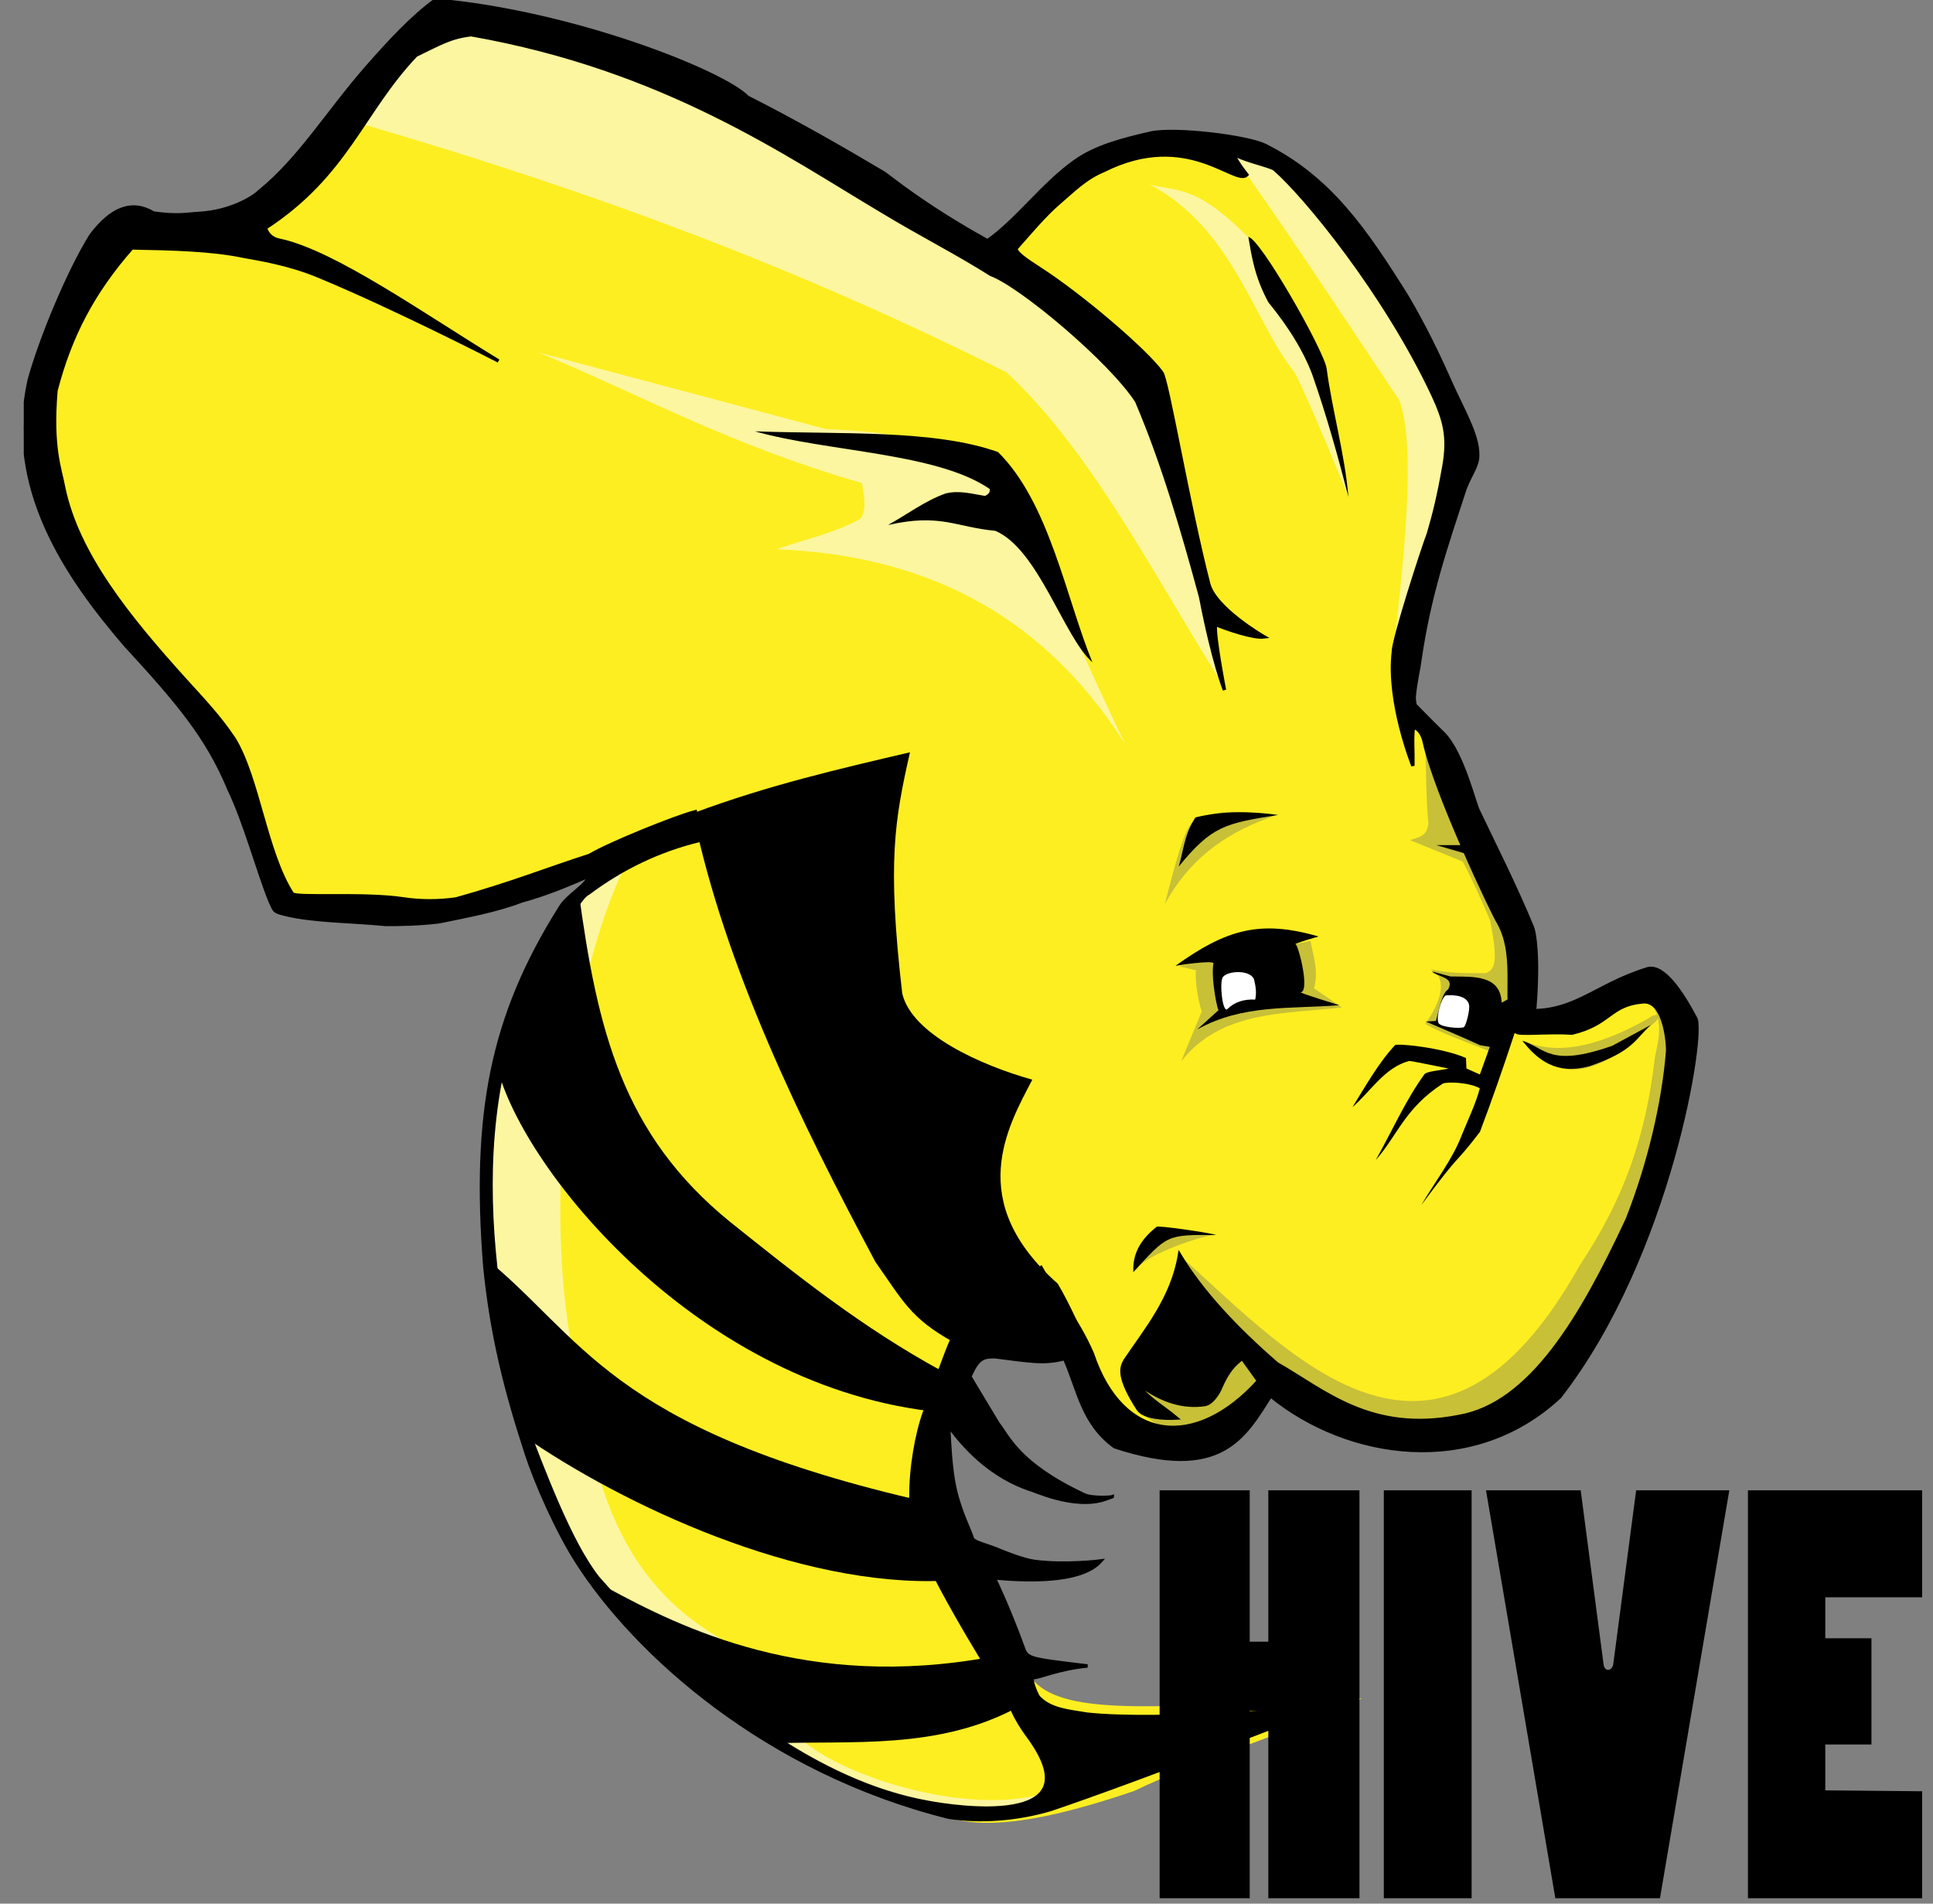
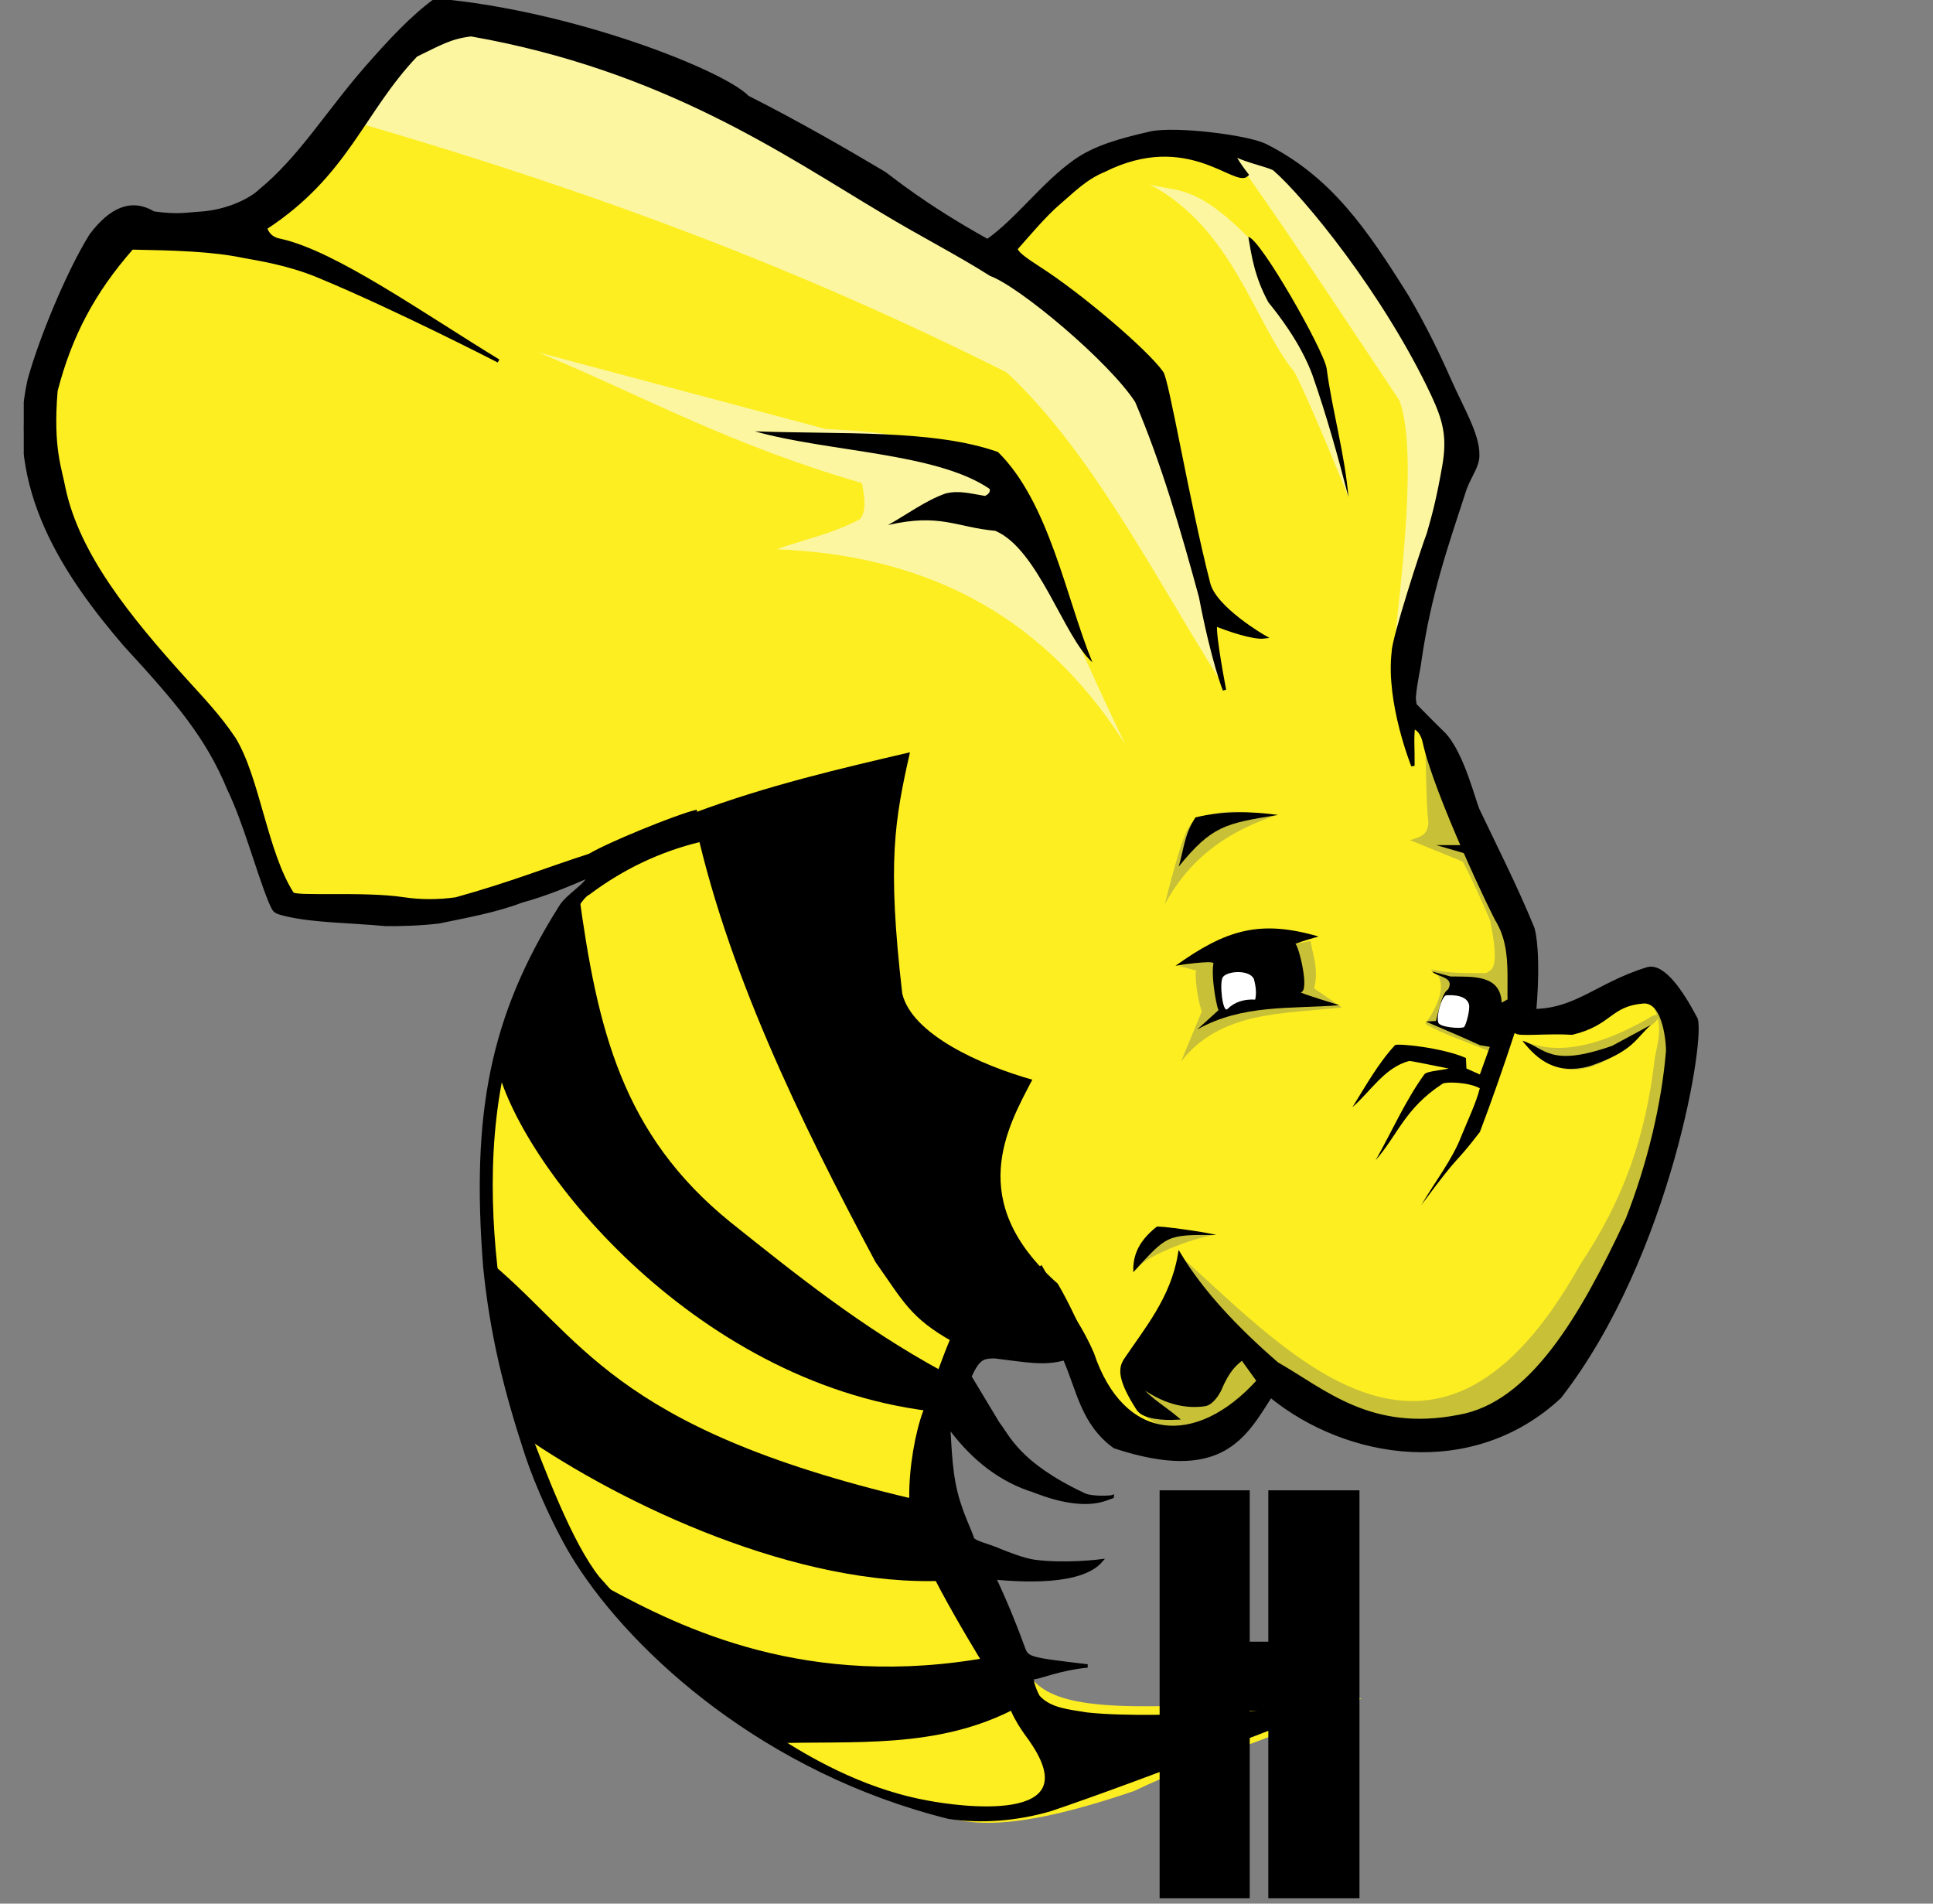
<svg xmlns="http://www.w3.org/2000/svg" width="65" height="64" viewBox="0 0 65 64" fill="none">
  <rect x="0" y="0" width="65" height="64" fill="#808080" stroke="none" />
  <g clip-path="url(#clip0_9121_39092)">
    <path fill-rule="evenodd" clip-rule="evenodd" d="M33 8.516C32.507 7.014 15.533 -0.318 15.316 0.487C12.199 1.39 10.931 5.382 8.787 7.91L4.026 7.607C1.928 10.604 0.828 13.665 1.577 16.848C4.265 20.894 7.386 24.338 9.331 29.421C9.484 31.817 18.663 29.672 20.631 29.198C17.943 31.335 15.603 34.649 16.608 44.191C17.526 48.672 18.155 53.675 26.298 58.743C27.37 59.41 29.588 60.18 30.96 60.741C32.271 61.41 33.805 61.684 38.132 60.214C40.636 59.015 43.34 58.293 45.79 57.096L42.845 57.25C38.789 57.348 35.658 57.684 34.692 56.425L30.96 49.266L33.136 44.569C36.147 44.913 37.147 47.626 39.801 48.66L42.93 46.084C52.017 52.044 55.633 42.307 56.669 34.723C56.558 31.637 50.656 35.691 51.014 34.248C51.152 30.931 48.719 26.591 47.147 23.21L48.966 15.387C49.792 14.57 45.144 5.868 41.349 4.783C38.019 3.831 33 8.516 33 8.516L33 8.516Z" fill="#FDEE21" />
    <path fill-rule="evenodd" clip-rule="evenodd" d="M47.928 25.141C47.961 25.981 47.957 27.003 48.03 27.641C48.017 28.127 47.689 28.145 47.418 28.247L49.186 28.966C49.537 29.623 49.82 30.279 50.105 30.936C50.435 32.55 50.188 32.596 49.968 32.716C49.327 32.723 48.687 32.724 48.09 32.583C48.357 32.74 48.416 32.854 48.444 33.055C48.497 33.426 48.282 33.932 47.928 34.42C48.451 34.742 49.405 35.058 50.113 35.357L50.921 33.359C50.555 30.425 49.446 27.72 47.928 25.141Z" fill="#C8C037" />
    <path fill-rule="evenodd" clip-rule="evenodd" d="M51.228 34.985C52.209 35.439 53.564 35.306 55.443 34.23C55.722 34.01 55.982 34.142 55.482 34.505C53.019 36.961 51.839 35.732 51.228 34.985Z" fill="#C8C037" />
    <path fill-rule="evenodd" clip-rule="evenodd" d="M55.63 33.909C55.922 34.529 55.745 35.033 55.647 35.556C55.343 38.219 54.596 40.325 53.131 42.525C48.364 51.039 43.552 45.712 39.715 42.244L38.128 46.663C38.044 47.05 37.693 47.352 40.172 48.564L42.697 46.582C52.326 54.723 59.15 35.188 55.63 33.909L55.63 33.909Z" fill="#C8C037" />
    <path fill-rule="evenodd" clip-rule="evenodd" d="M40.876 41.517C40.227 41.569 38.293 42.299 38.207 42.722L39.097 41.249L40.876 41.517Z" fill="#C8C037" />
    <path fill-rule="evenodd" clip-rule="evenodd" d="M39.613 32.488C39.732 32.488 40.304 32.659 40.242 32.621C40.155 32.567 40.233 33.511 40.412 34.003L39.715 35.688C41.051 33.977 43.162 34.091 45.122 33.871L44.187 33.227C44.35 32.625 44.158 32.148 44.068 31.636L39.613 32.488Z" fill="#C8C037" />
    <path fill-rule="evenodd" clip-rule="evenodd" d="M42.895 27.414C41.462 27.902 40.091 28.699 39.17 30.399C39.872 27.597 40.016 27.704 40.242 27.565C41.225 27.077 42.029 27.381 42.895 27.414Z" fill="#C8C037" />
-     <path fill-rule="evenodd" clip-rule="evenodd" d="M35.243 60.249C33.511 62.373 29.645 60.088 26.435 58.923C18.277 53.16 16.684 47.734 16.573 42.411C16.154 34.787 18.261 30.357 20.926 29.308C19.162 33.086 18.34 39.868 19.157 44.911C19.818 47.717 19.831 52.449 24.056 54.982C26.125 56.276 25.565 57.283 26.964 58.495C28.497 59.824 32.772 61.087 35.243 60.249L35.243 60.249Z" fill="#FCF6A0" />
    <path fill-rule="evenodd" clip-rule="evenodd" d="M37.831 25.012C34.898 20.391 30.773 18.656 26.12 18.466C27.053 18.129 27.985 17.953 28.917 17.453C29.146 17.187 29.071 16.718 28.985 16.241C24.507 14.942 21.681 13.337 18.104 11.848L27.762 14.423C34.284 14.699 33.724 16.488 37.831 25.013L37.831 25.012Z" fill="#FCF6A0" />
    <path fill-rule="evenodd" clip-rule="evenodd" d="M40.972 22.784C38.805 19.346 36.702 15.173 33.848 12.519C26.959 9.064 20.145 6.498 12.158 4.164L14.707 0.521C23.182 2.671 31.142 6.268 38.273 12.197C39.479 15.586 40.283 18.98 40.972 22.784L40.972 22.784Z" fill="#FCF6A0" />
    <path fill-rule="evenodd" clip-rule="evenodd" d="M45.343 16.708C45.343 16.708 44.127 13.679 43.536 12.522C42.163 10.832 41.469 7.683 38.658 6.199C39.547 6.465 40.156 6.148 41.971 7.976L44.83 14.002L45.343 16.708Z" fill="#FCF6A0" />
    <path fill-rule="evenodd" clip-rule="evenodd" d="M46.855 21.956C47.135 19.332 47.667 15.122 47.056 13.459C45.357 10.925 43.646 8.307 41.934 5.876C41.65 5.583 41.446 5.185 41.223 4.875C43.63 5.567 46.142 7.427 49.529 14.768L46.855 21.956Z" fill="#FCF6A0" />
    <path fill-rule="evenodd" clip-rule="evenodd" d="M36.733 22.266C35.775 21.428 34.92 18.463 33.468 17.846C32.123 17.721 31.63 17.251 29.862 17.651C30.503 17.294 31.108 16.837 31.79 16.593C32.252 16.472 32.685 16.606 33.126 16.673C33.234 16.616 33.306 16.545 33.279 16.438C31.499 15.216 27.848 15.198 25.383 14.501C28.244 14.607 31.409 14.431 33.559 15.197C35.288 16.901 35.849 20.112 36.733 22.266Z" fill="black" />
    <path fill-rule="evenodd" clip-rule="evenodd" d="M41.977 7.966C42.373 8.006 44.509 11.76 44.61 12.385C44.787 13.75 45.225 15.281 45.343 16.71C44.991 15.34 44.608 13.969 44.129 12.599C43.989 12.222 43.634 11.369 42.65 10.162C42.191 9.312 42.093 8.643 41.977 7.966L41.977 7.966Z" fill="black" />
    <path fill-rule="evenodd" clip-rule="evenodd" d="M49.213 28.413H48.299L49.309 28.707L49.213 28.413Z" fill="black" />
    <path fill-rule="evenodd" clip-rule="evenodd" d="M42.98 27.398C42.061 27.273 41.118 27.256 40.199 27.481C39.824 28.04 39.798 28.608 39.635 29.134C40.752 27.766 41.195 27.682 42.98 27.398Z" fill="black" />
    <path fill-rule="evenodd" clip-rule="evenodd" d="M55.51 34.459C54.999 34.912 54.948 35.339 53.436 35.85C52.333 36.14 51.71 35.649 51.191 34.989C51.978 35.239 52.104 35.9 54.214 35.159L55.51 34.459Z" fill="black" />
    <path fill-rule="evenodd" clip-rule="evenodd" d="M50.928 34.742C50.56 35.867 50.163 37.003 49.764 38.056C48.811 39.297 49.217 38.59 47.791 40.518C48.247 39.736 48.841 38.984 49.151 38.169C49.37 37.633 49.641 37.064 49.761 36.588C49.383 36.378 48.609 36.361 48.505 36.437C47.237 37.267 47.008 38.147 46.261 39.003C46.802 38.041 47.265 36.99 47.893 36.124C47.965 36.012 48.429 35.99 48.715 35.924C48.271 35.839 47.449 35.662 47.383 35.67C46.556 35.891 46.093 36.691 45.478 37.223C45.926 36.505 46.338 35.757 46.907 35.14C46.963 35.067 48.499 35.217 49.295 35.57L49.311 35.922L49.763 36.124L50.103 35.178L50.928 34.742Z" fill="black" />
    <path fill-rule="evenodd" clip-rule="evenodd" d="M40.897 41.521C40.693 41.444 38.891 41.186 38.891 41.246C38.199 41.794 38.094 42.317 38.109 42.771C39.26 41.512 39.217 41.509 40.897 41.521Z" fill="black" />
    <path fill-rule="evenodd" clip-rule="evenodd" d="M39.527 32.47C39.527 32.47 40.828 32.259 40.803 32.394C40.709 32.896 40.962 34.117 40.99 33.947L40.259 34.61C41.79 33.754 43.402 33.926 45.037 33.795C45.037 33.795 43.66 33.373 43.744 33.36C44.051 33.312 43.663 31.765 43.557 31.732C43.819 31.633 44.075 31.559 44.339 31.485C42.371 30.913 41.233 31.25 39.527 32.47L39.527 32.47Z" fill="black" />
    <path fill-rule="evenodd" clip-rule="evenodd" d="M50.785 33.549L50.496 33.71C50.455 32.769 49.545 32.838 48.779 32.829L48.149 32.659C48.341 32.855 48.932 32.84 48.694 33.265C48.493 33.384 48.4 33.895 48.285 34.325L47.945 34.344C48.546 34.605 49.103 34.834 49.765 35.139L50.156 35.206L51.091 34.647L50.785 33.549Z" fill="black" />
    <path fill-rule="evenodd" clip-rule="evenodd" d="M42.164 32.914C42.018 32.593 41.281 32.638 41.123 32.846C40.993 33.016 41.114 34.101 41.28 33.918C41.519 33.684 41.831 33.587 42.207 33.606C42.254 33.405 42.237 33.188 42.164 32.914Z" fill="white" />
    <path fill-rule="evenodd" clip-rule="evenodd" d="M49.227 34.532C49.297 34.475 49.443 33.931 49.396 33.769C49.299 33.384 48.614 33.465 48.614 33.465C48.447 33.574 48.301 34.173 48.362 34.371C48.391 34.538 49.118 34.592 49.227 34.532Z" fill="white" />
    <path fill-rule="evenodd" clip-rule="evenodd" d="M19.941 53.308L20.374 53.355C22.939 54.754 27.161 56.828 33.275 55.714L34.234 57.391C31.541 58.844 28.646 58.51 25.932 58.612L19.941 53.308Z" fill="black" />
    <path fill-rule="evenodd" clip-rule="evenodd" d="M16.26 42.247L17.544 48.239C20.984 50.628 26.859 53.364 31.756 53.144L30.674 50.385C20.451 47.972 19.587 44.923 16.26 42.247L16.26 42.247Z" fill="black" />
    <path fill-rule="evenodd" clip-rule="evenodd" d="M19.457 29.972C20.085 34.616 20.923 38.136 24.557 41.085C26.785 42.865 28.995 44.638 31.685 46.1C31.685 46.1 31.449 47.464 31.252 47.439C23.249 46.452 17.389 39.078 16.68 35.71C17.367 33.127 18.353 31.513 19.457 29.972H19.457Z" fill="black" />
    <path fill-rule="evenodd" clip-rule="evenodd" d="M23.303 27.341C24.369 32.488 26.912 37.701 29.44 42.43C30.366 43.736 30.609 44.312 32.037 45.108C33.967 45.787 35.332 45.613 36.733 45.511C36.349 44.722 36.008 43.897 35.567 43.155C32.43 40.398 33.88 37.888 34.713 36.299C32.969 35.809 30.657 34.769 30.339 33.399C29.827 28.971 30.087 27.567 30.599 25.292C28.237 25.845 25.844 26.394 23.303 27.341L23.303 27.341Z" fill="black" />
    <path fill-rule="evenodd" clip-rule="evenodd" d="M14.638 0.004C13.861 0.567 13.114 1.373 12.309 2.289C10.975 3.823 10.088 5.32 8.73 6.429C8.459 6.69 7.697 7.109 6.739 7.171C6.287 7.196 5.993 7.279 5.164 7.163C4.433 6.723 3.738 7.009 3.06 7.91C2.316 9.099 1.374 11.355 0.983 12.775C0.175 16.397 2.233 19.382 4.207 21.682C5.962 23.587 6.974 24.778 7.695 26.525C8.241 27.658 8.645 29.213 9.083 30.303C9.24 30.649 9.208 30.647 9.632 30.751C10.55 30.969 11.822 30.97 12.955 31.078C13.445 31.086 14.118 31.066 14.756 30.992C15.635 30.808 16.667 30.627 17.532 30.294C18.378 30.063 19.131 29.743 19.811 29.448C19.723 29.778 19.076 30.096 18.834 30.515C16.532 34.176 15.901 37.434 16.302 42.575C16.528 44.853 16.999 46.742 17.709 48.904C18.034 49.893 18.726 51.459 19.388 52.499C21.359 55.593 25.767 59.566 31.904 61.095C32.975 61.258 34.19 61.171 35.333 60.833C38.361 59.813 44.535 57.4 44.535 57.4C44.535 57.4 39.055 57.904 36.545 57.628C35.964 57.527 35.324 57.493 34.919 57.053C34.852 56.956 34.605 56.404 34.764 56.399C34.981 56.392 35.605 56.104 36.569 56.009C34.512 55.763 34.541 55.766 34.391 55.35C34.158 54.704 33.801 53.821 33.433 53.048C34.337 53.133 36.337 53.257 37.016 52.479C37.016 52.479 35.832 52.631 34.786 52.494C34.434 52.449 33.833 52.21 33.653 52.137C33.183 51.934 32.796 51.87 32.706 51.738C32.543 51.277 32.432 51.121 32.236 50.504C31.969 49.686 31.948 48.773 31.897 47.938C32.581 48.875 33.453 49.664 34.608 50.067C34.623 50.032 36.105 50.783 37.182 50.397L37.406 50.317C37.406 50.339 36.692 50.386 36.43 50.242C34.24 49.208 33.911 48.303 33.557 47.853L32.611 46.279C32.899 45.642 33.062 45.618 33.443 45.612C34.595 45.754 35.097 45.864 35.798 45.676C36.272 46.759 36.4 47.85 37.479 48.638C41.074 49.824 41.855 48.286 42.726 46.928C45.312 49.037 49.522 49.687 52.447 46.964C56.164 42.185 57.341 34.65 57.011 34.22C56.547 33.344 55.938 32.442 55.415 32.567C53.551 33.132 52.863 34.183 51.016 33.943C51.236 33.929 51.606 33.923 51.609 33.9C51.751 32.162 51.597 31.321 51.529 31.176C50.968 29.803 50.232 28.357 49.719 27.274C49.587 27.049 49.198 25.342 48.547 24.668C48.268 24.403 47.584 23.704 47.584 23.704L47.527 24.447C47.527 24.447 47.794 24.491 47.895 24.951C48.281 26.695 50.243 30.817 50.388 31.014C51.083 32.262 50.458 33.816 50.987 34.688C51.038 34.799 52.066 34.679 52.863 34.733C54.173 34.42 54.118 33.778 55.249 33.682C56.012 33.617 56.088 35.208 56.078 35.331C55.936 37.088 55.455 39.13 54.719 40.996C53.189 44.272 51.475 47.214 49.044 47.624C46.08 48.2 44.539 46.76 42.931 45.843L42.317 46.425C40.228 48.737 37.748 48.531 36.733 45.512C36.228 44.34 35.57 43.622 35.007 42.617L32.019 45.009C31.77 45.575 31.464 46.469 31.093 47.468C30.835 48.162 30.618 49.354 30.632 50.345C30.249 51.069 31.959 54.01 33.039 55.798C33.358 56.326 33.953 57.248 33.973 57.305C34.187 57.923 34.656 58.468 34.685 58.534C36.69 61.441 32.155 60.772 31.218 60.596C29.37 60.269 27.562 59.411 25.863 58.264C25.765 58.197 25.666 58.13 25.569 58.062C23.549 56.649 21.691 54.841 20.112 53.054C19.17 51.868 18.273 49.439 17.61 47.717C16.617 43.577 15.193 36.4 19.052 30.961C19.297 30.65 19.561 30.133 19.786 30.03C20.933 29.169 22.178 28.581 23.517 28.255L23.382 27.291C22.713 27.459 20.461 28.375 19.825 28.758C18.377 29.224 17.176 29.711 15.33 30.224C14.731 30.306 14.14 30.307 13.565 30.22C12.238 30.02 9.975 30.199 9.831 30.05C8.932 28.657 8.686 26.162 7.866 24.826L7.856 24.813L7.846 24.8C7.368 24.087 6.811 23.504 6.262 22.898C4.296 20.729 2.614 18.631 2.144 16.408C2.025 15.752 1.72 15.072 1.882 13.13L1.885 13.12L1.888 13.111C2.361 11.296 3.13 9.818 4.436 8.335C5.794 8.36 7.139 8.393 8.187 8.615C8.667 8.705 9.666 8.85 10.699 9.277C13.311 10.358 16.763 12.136 16.763 12.136C14.172 10.555 11.275 8.501 9.445 8.087C9.173 8.044 9.005 7.906 8.925 7.665C11.677 5.869 12.18 3.753 13.99 1.856C14.817 1.456 15.14 1.252 15.842 1.167C22.343 2.309 26.435 5.186 29.672 7.11C30.986 7.904 32.181 8.504 33.321 9.227C34.321 9.592 37.339 12.123 38.222 13.488C39.119 15.593 39.774 17.866 40.371 20.06C40.8 22.291 41.175 23.196 41.175 23.196C41.175 23.196 40.811 21.33 40.872 20.994C41.249 21.151 42.142 21.461 42.512 21.413C42.512 21.413 40.859 20.463 40.643 19.625C39.948 16.933 39.251 12.744 39.063 12.525C38.534 11.785 36.325 9.907 34.971 9.039C34.459 8.71 34.182 8.506 34.16 8.362C34.593 7.876 35.127 7.234 35.606 6.825C36.066 6.434 36.484 5.993 37.124 5.729C39.938 4.321 41.546 6.27 41.928 5.876C41.928 5.876 41.323 5.105 41.592 5.232C41.867 5.397 42.764 5.593 42.863 5.694C43.888 6.586 46.569 9.843 48.185 13.281C48.573 14.123 48.731 14.677 48.551 15.691C48.371 16.706 48.231 17.264 48.034 17.941C47.856 18.394 46.85 21.496 46.854 21.913C46.651 23.614 47.511 25.745 47.511 25.745C47.519 25.167 47.479 24.858 47.526 24.445L47.584 23.706C47.584 23.706 47.547 23.509 47.554 23.431C47.598 22.92 47.711 22.491 47.744 22.198C48.067 19.975 48.628 18.375 49.265 16.425C49.455 15.933 49.702 15.659 49.69 15.284C49.7 14.619 49.164 13.727 48.777 12.855C48.387 11.974 47.92 10.992 47.308 9.956C45.911 7.725 44.721 5.98 42.541 4.887C41.931 4.59 39.531 4.299 38.703 4.472C37.697 4.704 36.832 4.934 36.143 5.424C35.058 6.196 34.206 7.391 33.206 8.095C30.994 6.866 29.927 5.947 29.728 5.82C28.413 5.037 26.835 4.129 25.137 3.268C24.323 2.424 19.268 0.407 14.639 0.004L14.638 0.004ZM42.931 45.841C41.568 44.657 40.42 43.439 39.664 42.184C39.417 43.66 38.52 44.711 37.828 45.745C37.69 45.987 37.59 46.318 38.27 47.372C38.453 47.653 39.115 47.701 39.562 47.675C39.107 47.293 38.415 46.889 38.304 46.539C39.104 47.144 39.844 47.318 40.514 47.22C40.667 47.201 40.857 47.021 41.004 46.743C41.303 46.031 41.536 45.859 41.772 45.668L42.316 46.425L42.931 45.841Z" fill="black" stroke="black" stroke-width="0.114" />
    <path fill-rule="evenodd" clip-rule="evenodd" d="M38.994 50.104V63.818H42.024V57.515L42.649 57.528V63.818H45.714V50.104H42.649V55.192H42.024V50.104L38.994 50.104Z" fill="black" />
-     <path fill-rule="evenodd" clip-rule="evenodd" d="M49.485 50.104H46.533V63.818H49.485V50.104Z" fill="black" />
-     <path fill-rule="evenodd" clip-rule="evenodd" d="M49.969 50.104L52.3 63.818H55.819L58.151 50.104H55.018L54.245 55.972C54.181 56.197 53.964 56.197 53.925 55.972L53.153 50.104L49.969 50.104Z" fill="black" />
-     <path fill-rule="evenodd" clip-rule="evenodd" d="M64.636 50.104H58.777V63.818H64.636V60.222L61.378 60.191L61.378 58.649H62.93V55.079H61.378L61.378 53.7H64.636V50.104Z" fill="black" />
+     <path fill-rule="evenodd" clip-rule="evenodd" d="M49.485 50.104V63.818H49.485V50.104Z" fill="black" />
  </g>
  <defs>
    <clipPath id="clip0_9121_39092">
      <rect width="64" height="64" fill="white" transform="translate(0.799)" />
    </clipPath>
  </defs>
</svg>